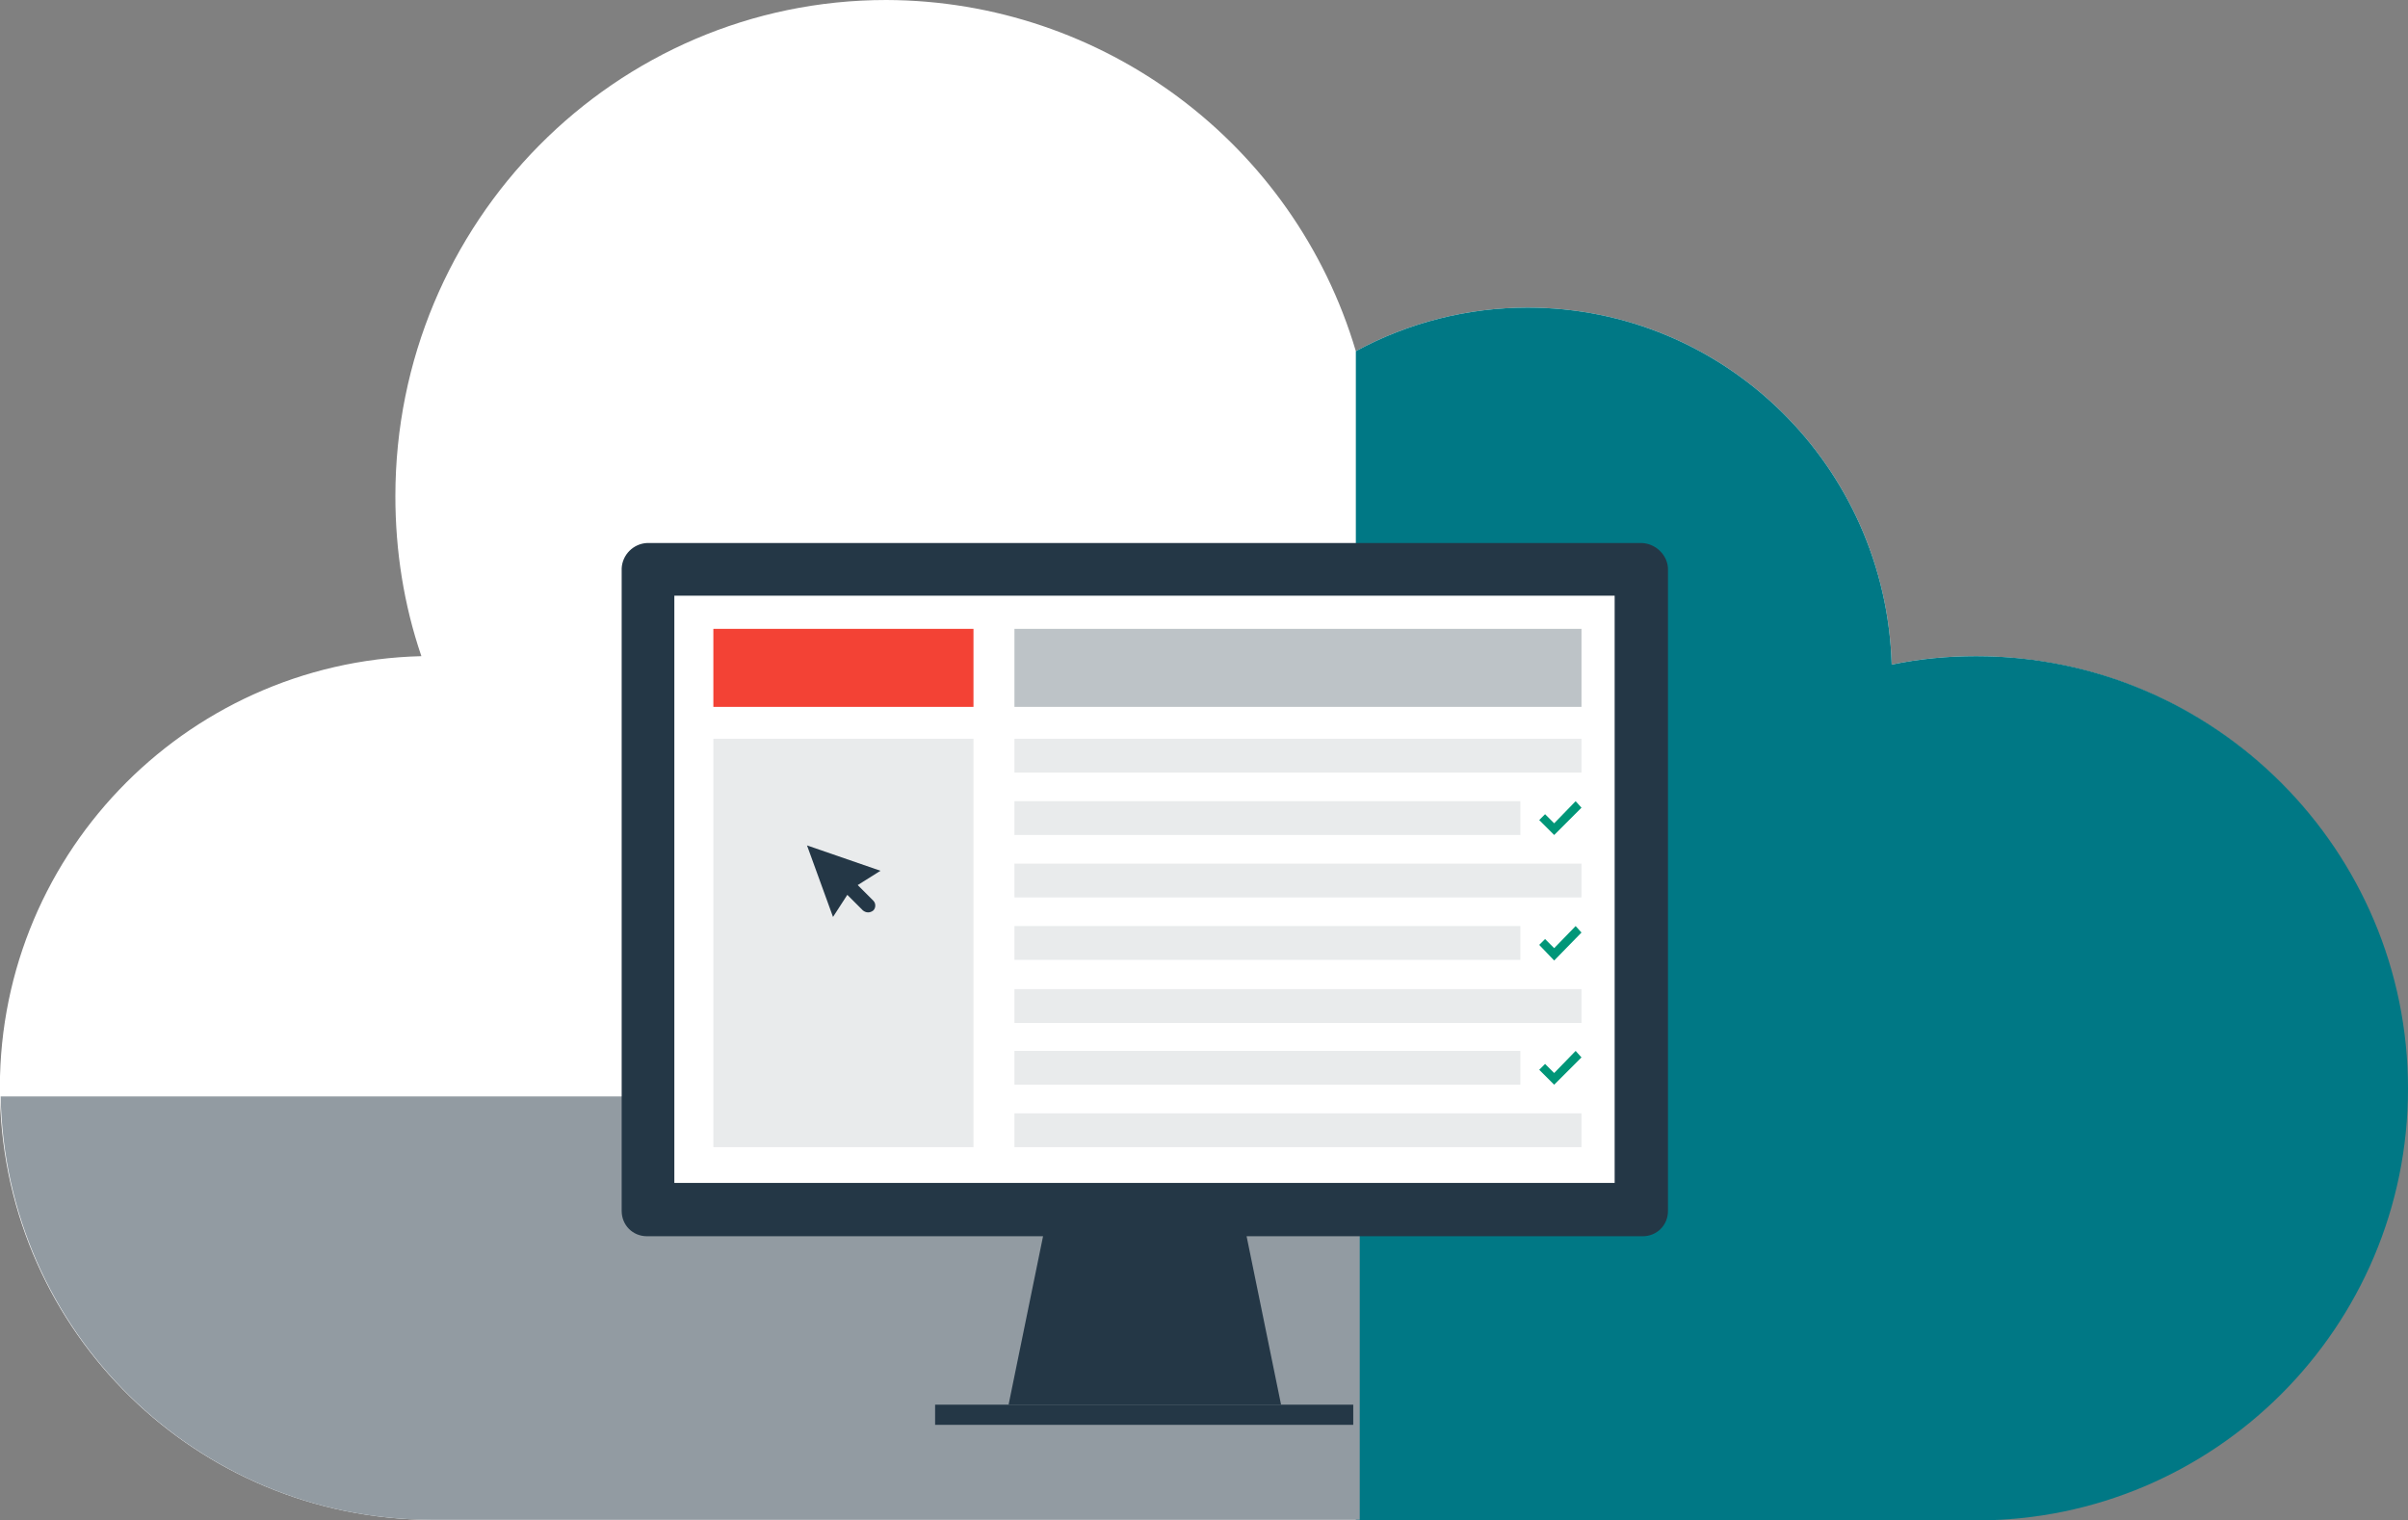
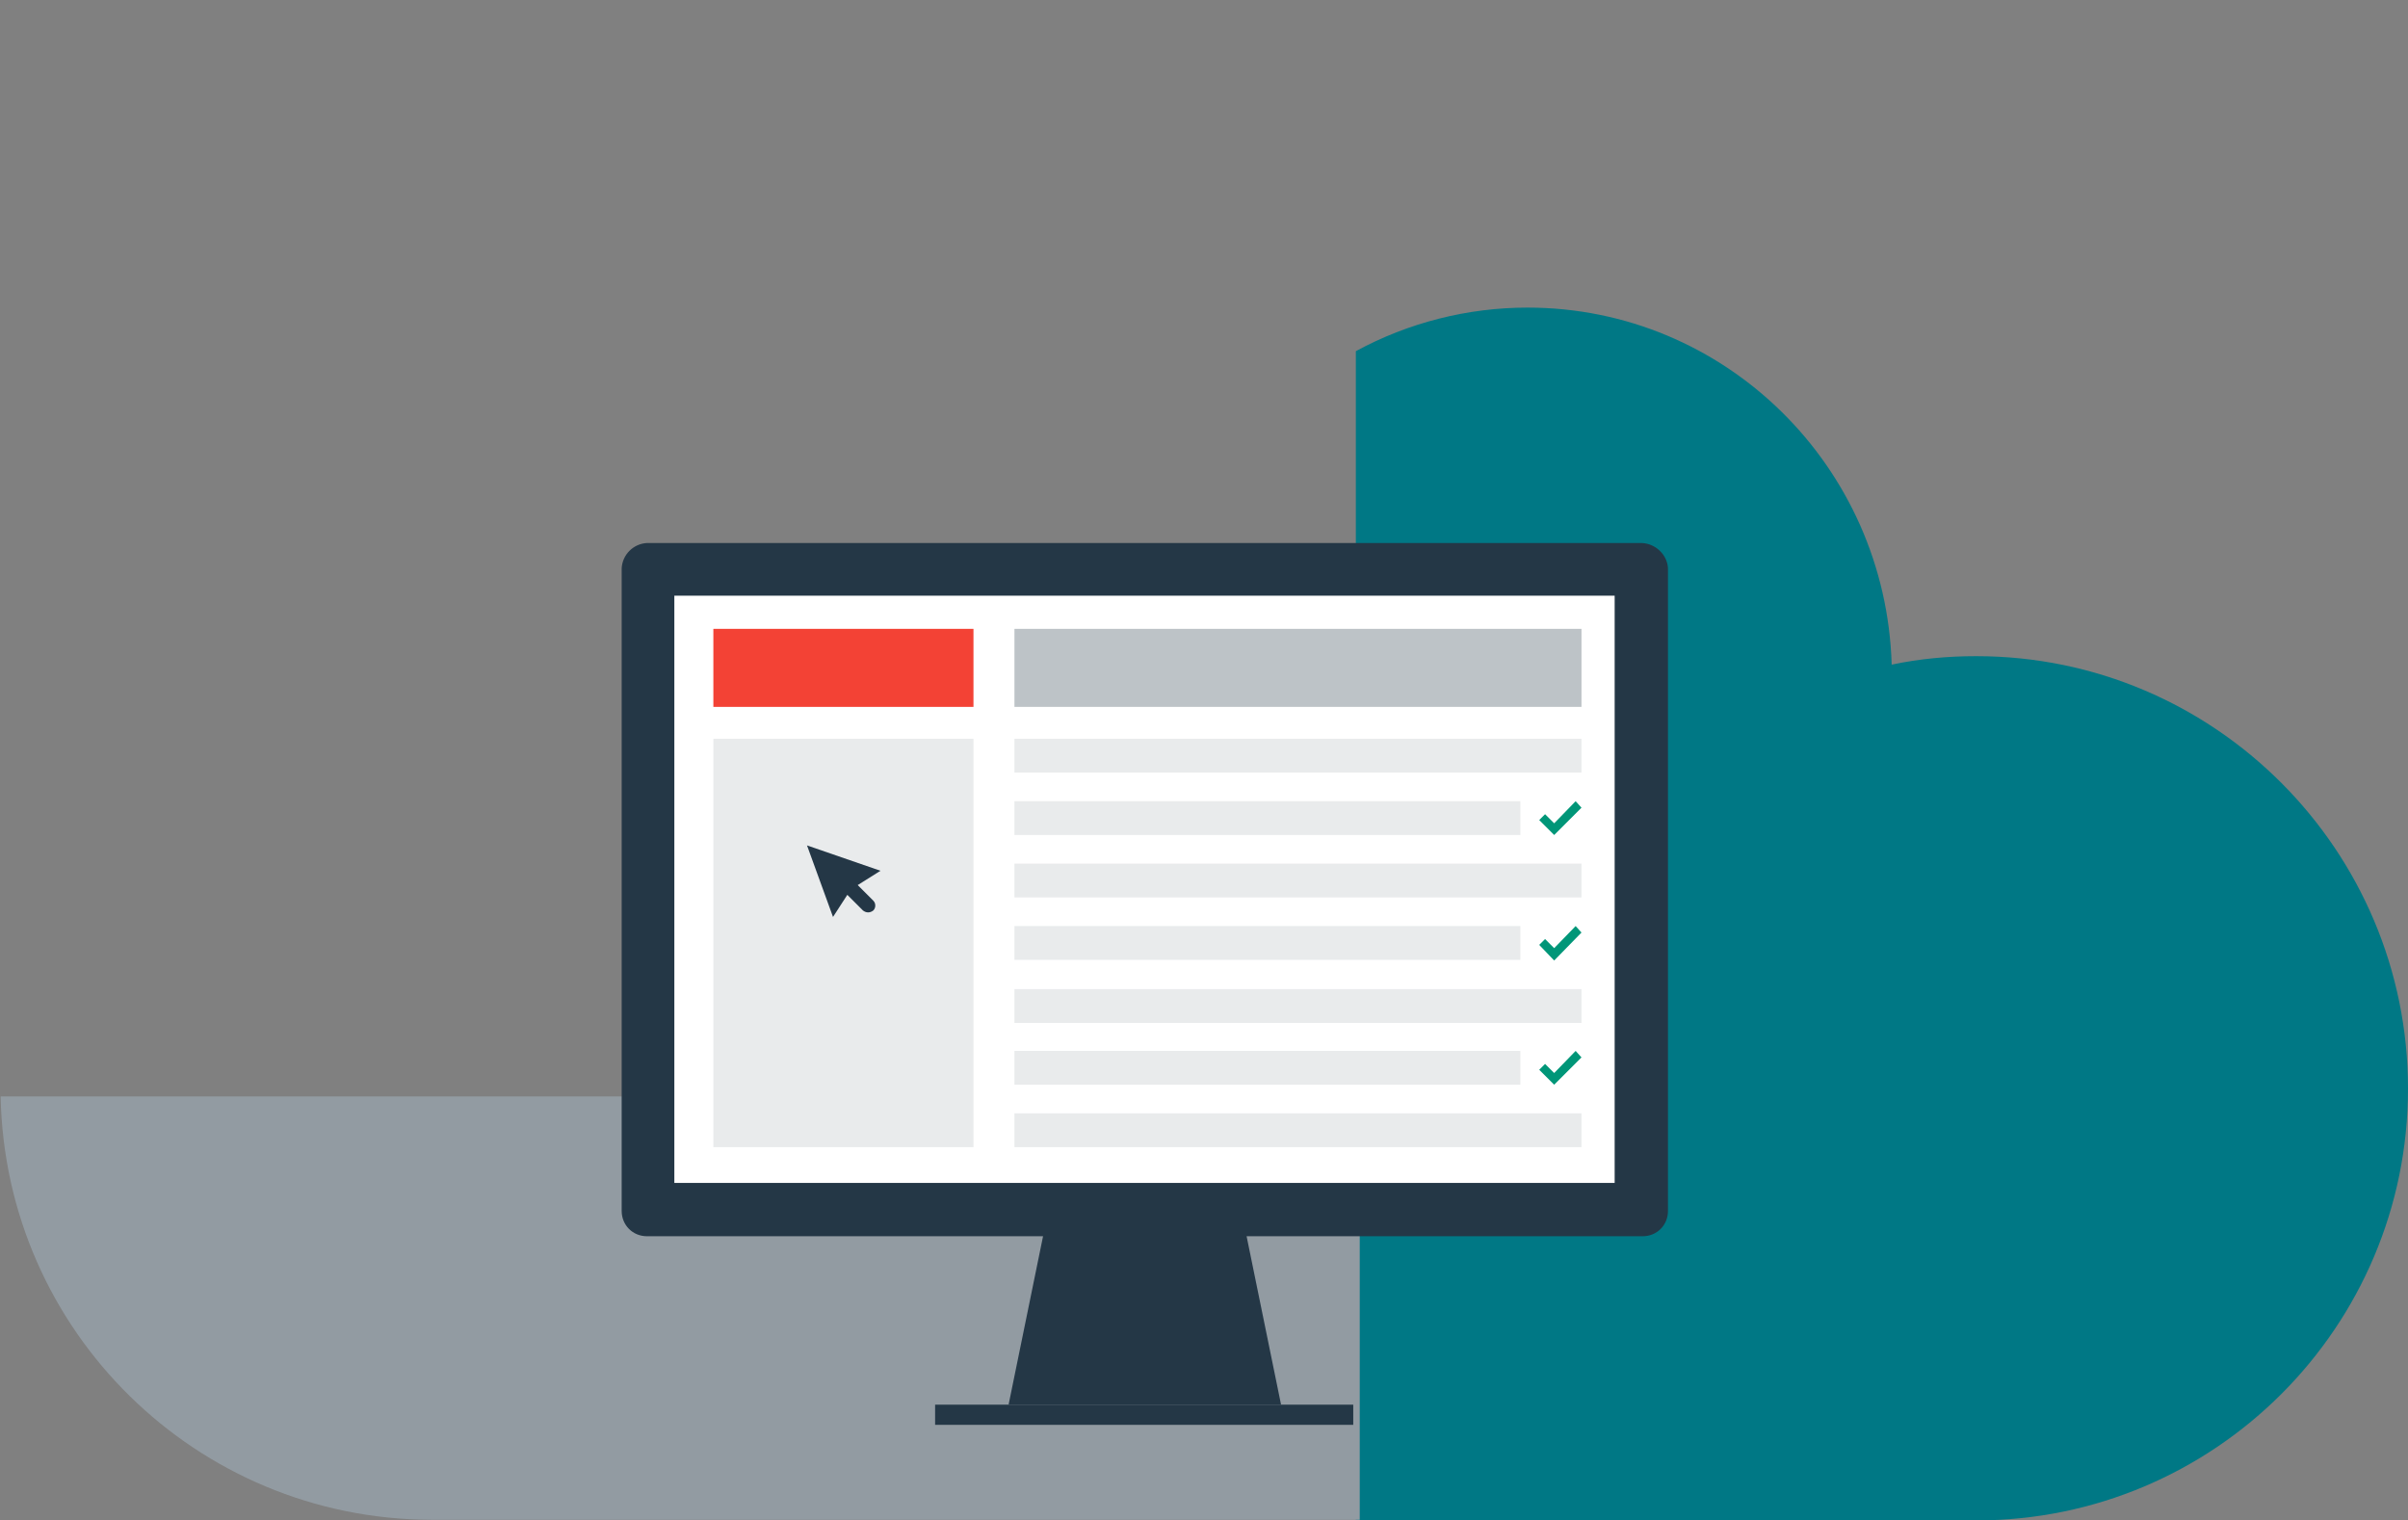
<svg xmlns="http://www.w3.org/2000/svg" enable-background="new 0 0 370.3 233.8" version="1.1" viewBox="0 0 370.3 233.8" xml:space="preserve">
  <rect x="0" y="0" width="370.3" height="233.8" fill="#808080" stroke="none" />
  <style type="text/css">
	.st0{fill:#FFFFFF;}
	.st1{fill:#007885;}
	.st2{fill:#929BA2;}
	.st3{fill:#243746;}
	.st4{fill:#F34235;}
	.st5{fill:#E9EBEC;}
	.st6{fill:#BDC3C7;}
	.st7{fill:#009678;}
</style>
  <title>CloudFirewall2</title>
-   <path class="st0" d="m370.1 167.3c0-36.6-29.6-66.3-66.2-66.4-4.4 0-8.7 0.4-13 1.3-0.9-30.5-25.6-54.9-56-54.9-9.2 0-18.3 2.3-26.4 6.7-9.5-32-38.9-53.9-72.2-54-41.7 0-75.5 34.2-75.5 76.3 0 8.4 1.3 16.7 4 24.6-36.7 0.9-65.7 31.3-64.8 68 0.9 36 30.3 64.7 66.3 64.8h237.5c36.6 0 66.3-29.7 66.3-66.4" />
-   <path class="st1" d="m303.9 100.9c-4.4 0-8.7 0.4-13 1.3-0.9-30.5-25.6-54.9-56-54.9-9.2 0-18.3 2.3-26.4 6.7v179.8h95.4c36.7 0 66.4-29.8 66.4-66.4s-29.7-66.5-66.4-66.5z" />
+   <path class="st1" d="m303.9 100.9c-4.4 0-8.7 0.4-13 1.3-0.9-30.5-25.6-54.9-56-54.9-9.2 0-18.3 2.3-26.4 6.7v179.8h95.4c36.7 0 66.4-29.8 66.4-66.4s-29.7-66.5-66.4-66.5" />
  <path class="st2" d="M209.1,168.6H0.1c0.7,36.1,30.1,65,66.2,65.1h142.8V168.6z" />
  <rect class="st3" x="143.8" y="216" width="64.3" height="3.1" />
  <path class="st3" d="m252.5 83.5h-153c-2.1 0.1-3.8 1.8-3.9 3.9v98.8c0 2.2 1.7 3.9 3.9 3.9h60.9l-5.3 25.9h41.9l-5.3-25.9h60.9c2.2 0 3.9-1.7 3.9-3.9v-98.8c-0.1-2.1-1.9-3.8-4-3.9z" />
  <rect class="st0" x="103.7" y="91.6" width="144.6" height="90.3" />
  <rect class="st4" x="109.7" y="96.7" width="40" height="12" />
  <rect class="st5" x="109.7" y="113.6" width="40" height="62.8" />
  <rect class="st6" x="156" y="96.7" width="87.2" height="12" />
  <rect class="st5" x="156" y="113.6" width="87.2" height="5.2" />
  <rect class="st5" x="156" y="132.8" width="87.2" height="5.2" />
  <rect class="st5" x="156" y="123.2" width="77.8" height="5.2" />
  <rect class="st5" x="156" y="142.4" width="77.8" height="5.2" />
  <rect class="st5" x="156" y="161.6" width="77.8" height="5.2" />
  <rect class="st5" x="156" y="152.1" width="87.2" height="5.2" />
  <rect class="st5" x="156" y="171.2" width="87.2" height="5.2" />
  <path class="st3" d="m131.9 136.1l3.5-2.2-11.3-3.9 4 11 2.2-3.4 2.4 2.4c0.5 0.4 1.1 0.4 1.6 0 0.4-0.4 0.4-1.1 0-1.5l-2.4-2.4z" />
  <polygon class="st7" points="242.3 123.2 239 126.6 237.6 125.2 236.7 126.1 239 128.4 243.2 124.2" />
  <polygon class="st7" points="242.3 142.4 239 145.8 237.6 144.4 236.7 145.3 239 147.7 243.2 143.4" />
  <polygon class="st7" points="242.3 161.6 239 165 237.6 163.6 236.7 164.5 239 166.8 243.2 162.6" />
</svg>